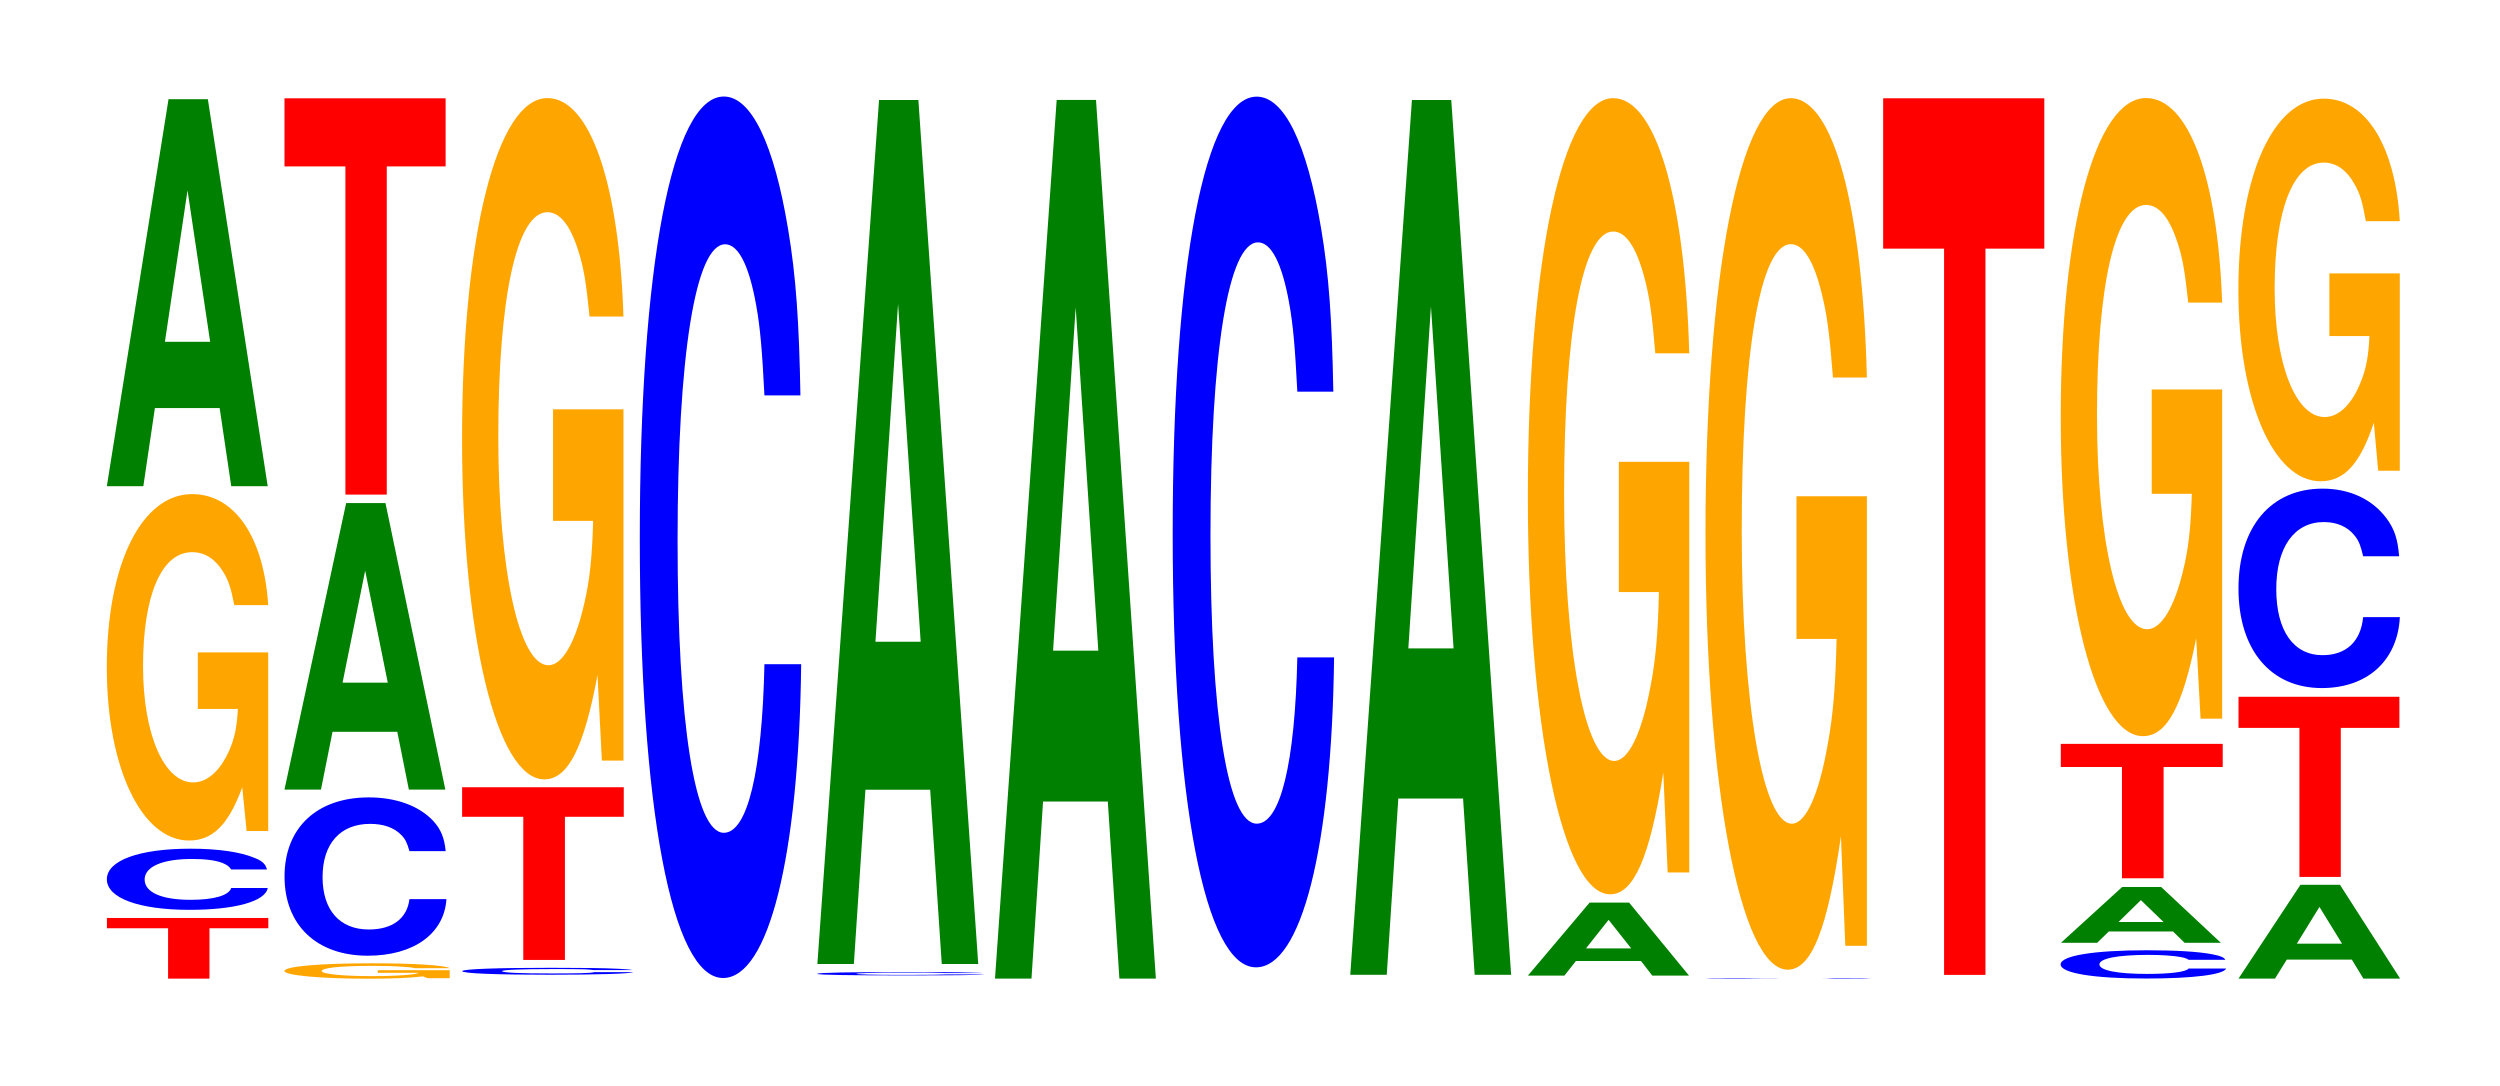
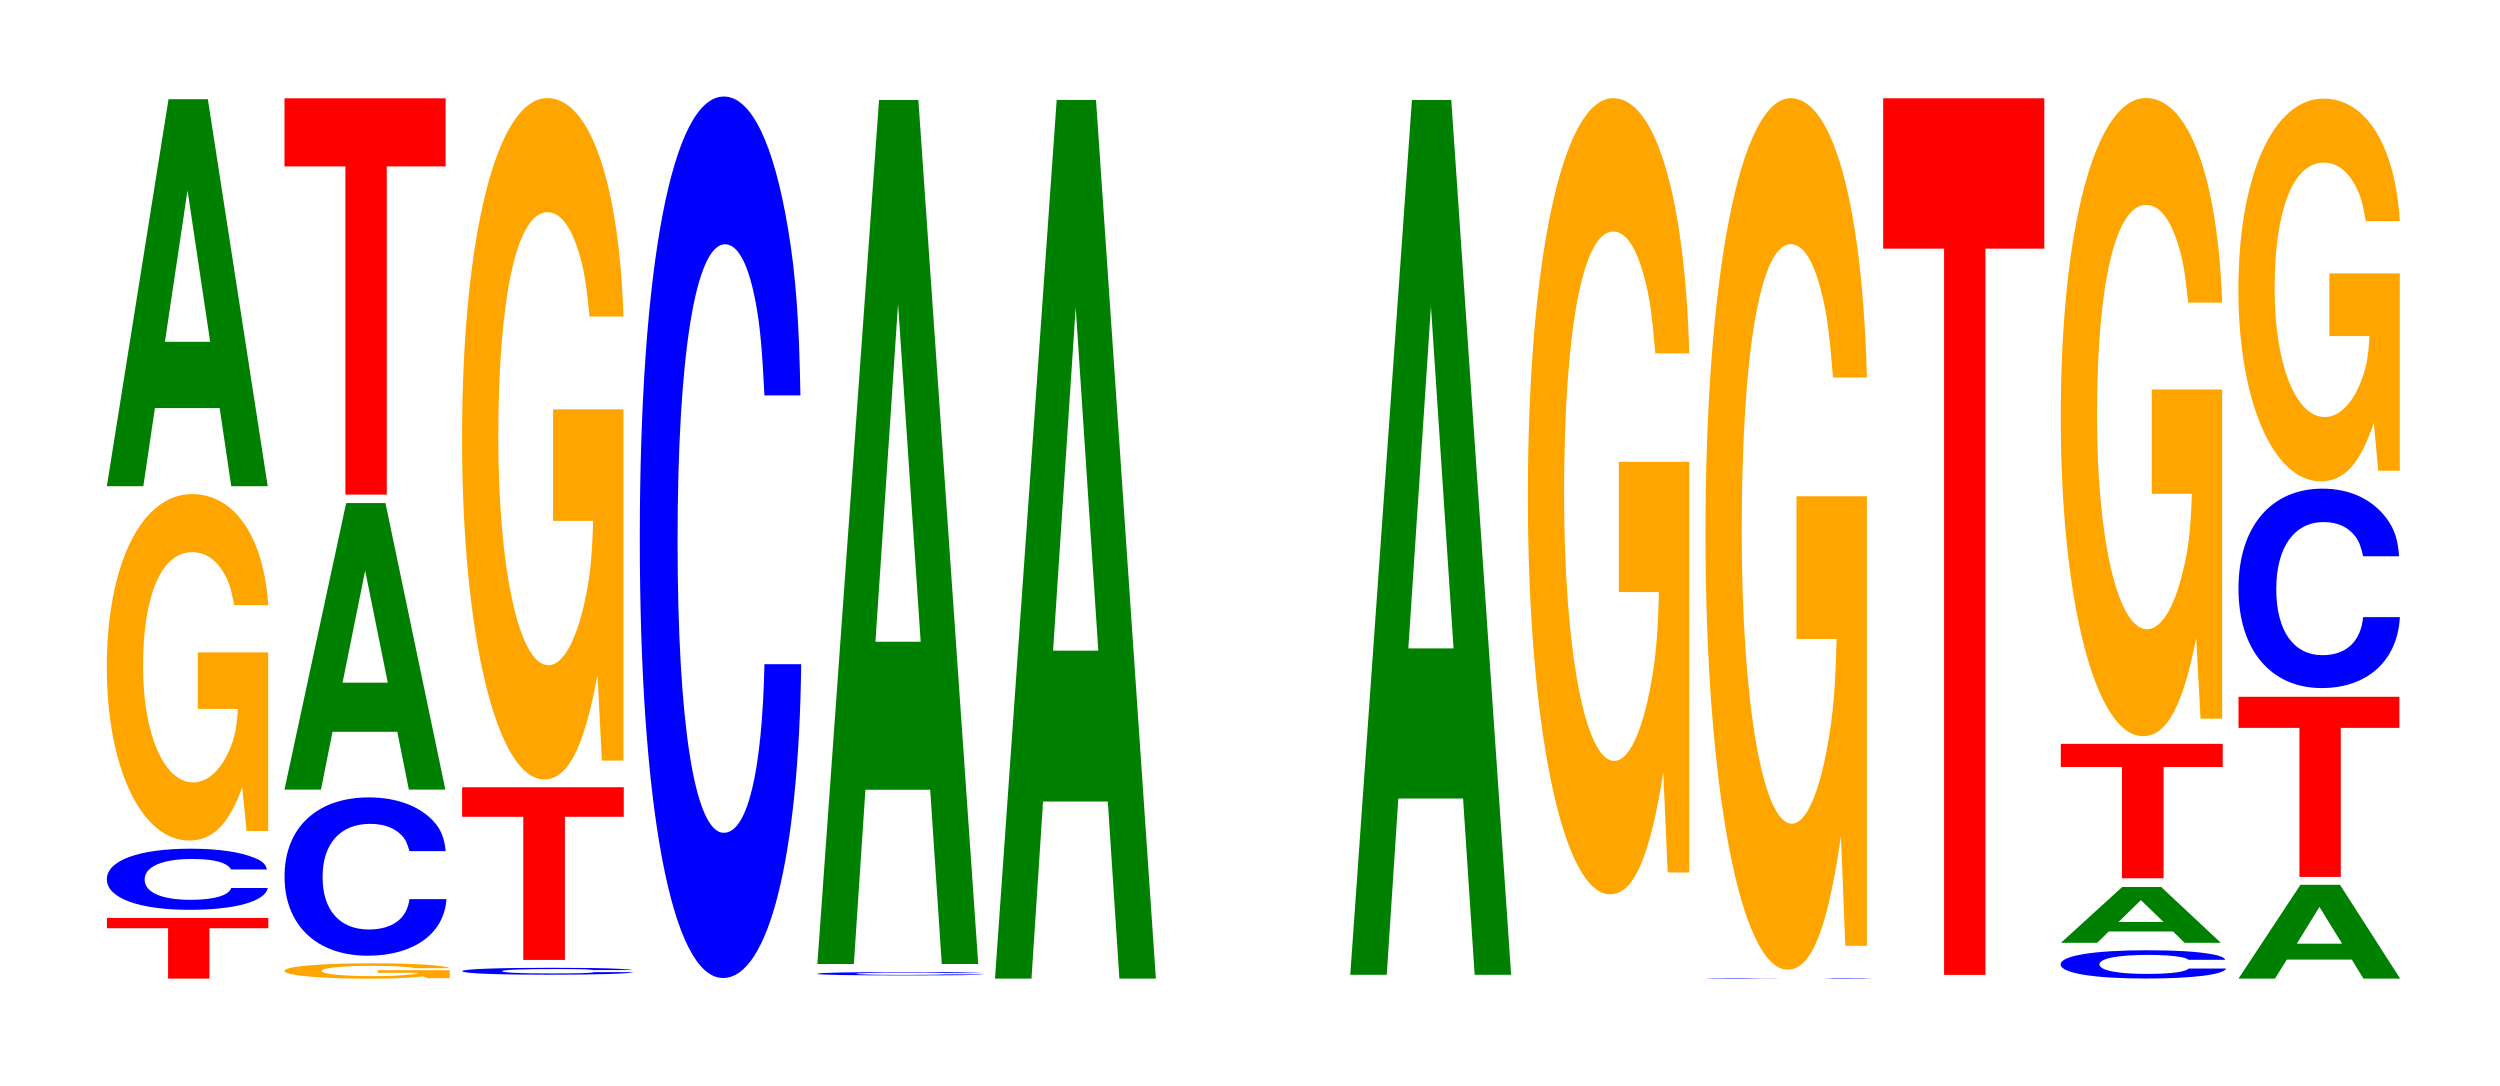
<svg xmlns="http://www.w3.org/2000/svg" xmlns:xlink="http://www.w3.org/1999/xlink" width="152pt" height="66pt" viewBox="0 0 152 66" version="1.1">
  <defs>
    <g>
      <symbol overflow="visible" id="glyph0-0">
        <path style="stroke:none;" d="M 6.469 -3.062 L 10.047 -3.062 L 10.047 -3.688 L 0.234 -3.688 L 0.234 -3.062 L 3.953 -3.062 L 3.953 0 L 6.469 0 Z M 6.469 -3.062 " />
      </symbol>
      <symbol overflow="visible" id="glyph1-0">
        <path style="stroke:none;" d="M 10.406 -2.344 C 10.328 -2.656 10.141 -2.859 9.656 -3.047 C 8.812 -3.406 7.438 -3.609 5.766 -3.609 C 2.625 -3.609 0.672 -2.891 0.672 -1.75 C 0.672 -0.609 2.609 0.109 5.703 0.109 C 8.469 0.109 10.312 -0.406 10.453 -1.219 L 8.234 -1.219 C 8.094 -0.766 7.188 -0.5 5.766 -0.5 C 4 -0.5 2.969 -0.953 2.969 -1.734 C 2.969 -2.516 4.047 -2.984 5.844 -2.984 C 6.641 -2.984 7.297 -2.906 7.719 -2.734 C 7.969 -2.625 8.094 -2.547 8.234 -2.344 Z M 10.406 -2.344 " />
      </symbol>
      <symbol overflow="visible" id="glyph2-0">
        <path style="stroke:none;" d="M 10.422 -10.797 L 6.141 -10.797 L 6.141 -7.359 L 8.578 -7.359 C 8.516 -6.234 8.375 -5.547 8.047 -4.828 C 7.516 -3.609 6.719 -2.891 5.859 -2.891 C 4.094 -2.891 2.812 -5.812 2.812 -9.953 C 2.812 -14.281 3.938 -16.891 5.797 -16.891 C 6.562 -16.891 7.203 -16.484 7.688 -15.688 C 8 -15.188 8.156 -14.719 8.359 -13.672 L 10.422 -13.672 C 10.156 -17.812 8.375 -20.422 5.797 -20.422 C 2.719 -20.422 0.609 -16.156 0.609 -9.891 C 0.609 -3.797 2.719 0.641 5.609 0.641 C 7.047 0.641 8.016 -0.328 8.844 -2.594 L 9.109 0.062 L 10.422 0.062 Z M 10.422 -10.797 " />
      </symbol>
      <symbol overflow="visible" id="glyph3-0">
        <path style="stroke:none;" d="M 7.234 -4.75 L 7.938 0 L 10.156 0 L 6.516 -23.531 L 4.125 -23.531 L 0.375 0 L 2.594 0 L 3.297 -4.75 Z M 6.656 -8.781 L 3.906 -8.781 L 5.281 -17.984 Z M 6.656 -8.781 " />
      </symbol>
      <symbol overflow="visible" id="glyph4-0">
        <path style="stroke:none;" d="M 10.672 -0.484 L 6.297 -0.484 L 6.297 -0.328 L 8.781 -0.328 C 8.719 -0.281 8.578 -0.25 8.25 -0.219 C 7.703 -0.156 6.875 -0.125 6 -0.125 C 4.188 -0.125 2.891 -0.25 2.891 -0.438 C 2.891 -0.625 4.047 -0.75 5.953 -0.75 C 6.734 -0.75 7.391 -0.734 7.891 -0.688 C 8.203 -0.672 8.359 -0.656 8.562 -0.609 L 10.672 -0.609 C 10.406 -0.781 8.578 -0.906 5.938 -0.906 C 2.781 -0.906 0.625 -0.719 0.625 -0.438 C 0.625 -0.172 2.797 0.031 5.75 0.031 C 7.219 0.031 8.219 -0.016 9.047 -0.109 L 9.328 0 L 10.672 0 Z M 10.672 -0.484 " />
      </symbol>
      <symbol overflow="visible" id="glyph5-0">
        <path style="stroke:none;" d="M 10.469 -6.062 C 10.391 -6.859 10.188 -7.375 9.719 -7.891 C 8.859 -8.812 7.469 -9.328 5.797 -9.328 C 2.641 -9.328 0.672 -7.484 0.672 -4.516 C 0.672 -1.562 2.625 0.297 5.734 0.297 C 8.516 0.297 10.375 -1.031 10.516 -3.141 L 8.266 -3.141 C 8.125 -1.969 7.234 -1.297 5.797 -1.297 C 4.016 -1.297 2.984 -2.484 2.984 -4.484 C 2.984 -6.516 4.062 -7.719 5.875 -7.719 C 6.672 -7.719 7.328 -7.5 7.766 -7.047 C 8.016 -6.797 8.125 -6.562 8.266 -6.062 Z M 10.469 -6.062 " />
      </symbol>
      <symbol overflow="visible" id="glyph6-0">
        <path style="stroke:none;" d="M 7.234 -3.516 L 7.938 0 L 10.156 0 L 6.516 -17.422 L 4.125 -17.422 L 0.375 0 L 2.594 0 L 3.297 -3.516 Z M 6.656 -6.5 L 3.906 -6.5 L 5.281 -13.312 Z M 6.656 -6.5 " />
      </symbol>
      <symbol overflow="visible" id="glyph7-0">
        <path style="stroke:none;" d="M 6.453 -19.953 L 10.031 -19.953 L 10.031 -24.094 L 0.234 -24.094 L 0.234 -19.953 L 3.938 -19.953 L 3.938 0 L 6.453 0 Z M 6.453 -19.953 " />
      </symbol>
      <symbol overflow="visible" id="glyph8-0">
        <path style="stroke:none;" d="M 11.062 -0.266 C 10.984 -0.297 10.766 -0.312 10.266 -0.344 C 9.359 -0.391 7.906 -0.406 6.125 -0.406 C 2.797 -0.406 0.719 -0.328 0.719 -0.203 C 0.719 -0.062 2.766 0.016 6.062 0.016 C 9 0.016 10.969 -0.047 11.109 -0.141 L 8.734 -0.141 C 8.594 -0.078 7.641 -0.062 6.125 -0.062 C 4.25 -0.062 3.141 -0.109 3.141 -0.203 C 3.141 -0.281 4.297 -0.328 6.219 -0.328 C 7.062 -0.328 7.75 -0.328 8.203 -0.312 C 8.469 -0.297 8.594 -0.281 8.734 -0.266 Z M 11.062 -0.266 " />
      </symbol>
      <symbol overflow="visible" id="glyph9-0">
        <path style="stroke:none;" d="M 6.484 -8.703 L 10.062 -8.703 L 10.062 -10.5 L 0.234 -10.5 L 0.234 -8.703 L 3.953 -8.703 L 3.953 0 L 6.484 0 Z M 6.484 -8.703 " />
      </symbol>
      <symbol overflow="visible" id="glyph10-0">
        <path style="stroke:none;" d="M 10.422 -21.25 L 6.141 -21.25 L 6.141 -14.469 L 8.578 -14.469 C 8.516 -12.25 8.375 -10.891 8.047 -9.484 C 7.516 -7.109 6.719 -5.688 5.859 -5.688 C 4.094 -5.688 2.812 -11.438 2.812 -19.578 C 2.812 -28.078 3.938 -33.234 5.797 -33.234 C 6.562 -33.234 7.203 -32.422 7.688 -30.844 C 8 -29.875 8.156 -28.953 8.359 -26.891 L 10.422 -26.891 C 10.156 -35.031 8.375 -40.172 5.797 -40.172 C 2.719 -40.172 0.609 -31.766 0.609 -19.469 C 0.609 -7.484 2.719 1.25 5.609 1.25 C 7.047 1.25 8.016 -0.656 8.844 -5.094 L 9.109 0.109 L 10.422 0.109 Z M 10.422 -21.25 " />
      </symbol>
      <symbol overflow="visible" id="glyph11-0">
        <path style="stroke:none;" d="M 10.438 -33.812 C 10.359 -38.234 10.172 -41.047 9.688 -43.922 C 8.828 -49.109 7.453 -51.984 5.781 -51.984 C 2.641 -51.984 0.672 -41.672 0.672 -25.109 C 0.672 -8.703 2.625 1.609 5.734 1.609 C 8.5 1.609 10.344 -5.75 10.484 -17.469 L 8.25 -17.469 C 8.109 -10.938 7.219 -7.219 5.781 -7.219 C 4.016 -7.219 2.969 -13.828 2.969 -24.969 C 2.969 -36.266 4.062 -43 5.859 -43 C 6.656 -43 7.312 -41.75 7.75 -39.281 C 8 -37.891 8.109 -36.547 8.25 -33.812 Z M 10.438 -33.812 " />
      </symbol>
      <symbol overflow="visible" id="glyph12-0">
        <path style="stroke:none;" d="M 10.812 -0.141 C 10.719 -0.156 10.516 -0.156 10.031 -0.172 C 9.141 -0.203 7.719 -0.203 5.984 -0.203 C 2.719 -0.203 0.703 -0.172 0.703 -0.094 C 0.703 -0.031 2.703 0 5.922 0 C 8.797 0 10.703 -0.016 10.859 -0.062 L 8.547 -0.062 C 8.391 -0.047 7.469 -0.031 5.984 -0.031 C 4.156 -0.031 3.078 -0.062 3.078 -0.094 C 3.078 -0.141 4.203 -0.172 6.062 -0.172 C 6.891 -0.172 7.578 -0.172 8.016 -0.156 C 8.266 -0.156 8.391 -0.141 8.547 -0.141 Z M 10.812 -0.141 " />
      </symbol>
      <symbol overflow="visible" id="glyph13-0">
        <path style="stroke:none;" d="M 7.234 -10.594 L 7.938 0 L 10.156 0 L 6.516 -52.531 L 4.125 -52.531 L 0.375 0 L 2.594 0 L 3.297 -10.594 Z M 6.656 -19.594 L 3.906 -19.594 L 5.281 -40.141 Z M 6.656 -19.594 " />
      </symbol>
      <symbol overflow="visible" id="glyph14-0">
        <path style="stroke:none;" d="M 7.234 -10.766 L 7.938 0 L 10.156 0 L 6.516 -53.422 L 4.125 -53.422 L 0.375 0 L 2.594 0 L 3.297 -10.766 Z M 6.656 -19.938 L 3.906 -19.938 L 5.281 -40.812 Z M 6.656 -19.938 " />
      </symbol>
      <symbol overflow="visible" id="glyph15-0">
-         <path style="stroke:none;" d="M 10.438 -33.406 C 10.359 -37.766 10.172 -40.531 9.688 -43.375 C 8.828 -48.5 7.453 -51.344 5.781 -51.344 C 2.641 -51.344 0.672 -41.156 0.672 -24.812 C 0.672 -8.594 2.625 1.594 5.734 1.594 C 8.5 1.594 10.344 -5.688 10.484 -17.25 L 8.25 -17.25 C 8.109 -10.812 7.219 -7.141 5.781 -7.141 C 4.016 -7.141 2.969 -13.656 2.969 -24.672 C 2.969 -35.828 4.062 -42.484 5.859 -42.484 C 6.656 -42.484 7.312 -41.234 7.75 -38.812 C 8 -37.422 8.109 -36.109 8.25 -33.406 Z M 10.438 -33.406 " />
-       </symbol>
+         </symbol>
      <symbol overflow="visible" id="glyph16-0">
        <path style="stroke:none;" d="M 7.234 -10.719 L 7.938 0 L 10.156 0 L 6.516 -53.188 L 4.125 -53.188 L 0.375 0 L 2.594 0 L 3.297 -10.719 Z M 6.656 -19.844 L 3.906 -19.844 L 5.281 -40.641 Z M 6.656 -19.844 " />
      </symbol>
      <symbol overflow="visible" id="glyph17-0">
-         <path style="stroke:none;" d="M 7.25 -0.891 L 7.938 0 L 10.172 0 L 6.531 -4.438 L 4.125 -4.438 L 0.375 0 L 2.594 0 L 3.297 -0.891 Z M 6.656 -1.656 L 3.906 -1.656 L 5.281 -3.391 Z M 6.656 -1.656 " />
-       </symbol>
+         </symbol>
      <symbol overflow="visible" id="glyph18-0">
        <path style="stroke:none;" d="M 10.422 -24.844 L 6.141 -24.844 L 6.141 -16.922 L 8.578 -16.922 C 8.516 -14.328 8.375 -12.734 8.047 -11.094 C 7.516 -8.297 6.719 -6.656 5.859 -6.656 C 4.094 -6.656 2.812 -13.375 2.812 -22.875 C 2.812 -32.828 3.938 -38.844 5.797 -38.844 C 6.562 -38.844 7.203 -37.891 7.688 -36.062 C 8 -34.922 8.156 -33.844 8.359 -31.438 L 10.422 -31.438 C 10.156 -40.938 8.375 -46.953 5.797 -46.953 C 2.719 -46.953 0.609 -37.141 0.609 -22.75 C 0.609 -8.75 2.719 1.453 5.609 1.453 C 7.047 1.453 8.016 -0.766 8.844 -5.953 L 9.109 0.125 L 10.422 0.125 Z M 10.422 -24.844 " />
      </symbol>
      <symbol overflow="visible" id="glyph19-0">
        <path style="stroke:none;" d="M 10.781 -0.016 C 10.688 -0.016 10.484 -0.031 10 -0.031 C 9.109 -0.031 7.688 -0.031 5.969 -0.031 C 2.719 -0.031 0.688 -0.031 0.688 -0.016 C 0.688 0 2.703 0 5.906 0 C 8.766 0 10.672 0 10.828 -0.016 L 8.516 -0.016 C 8.375 0 7.438 0 5.969 0 C 4.141 0 3.062 -0.016 3.062 -0.016 C 3.062 -0.016 4.188 -0.031 6.047 -0.031 C 6.875 -0.031 7.547 -0.031 8 -0.031 C 8.25 -0.016 8.375 -0.016 8.516 -0.016 Z M 10.781 -0.016 " />
      </symbol>
      <symbol overflow="visible" id="glyph20-0">
        <path style="stroke:none;" d="M 10.422 -27.188 L 6.141 -27.188 L 6.141 -18.516 L 8.578 -18.516 C 8.516 -15.672 8.375 -13.938 8.047 -12.141 C 7.516 -9.094 6.719 -7.281 5.859 -7.281 C 4.094 -7.281 2.812 -14.641 2.812 -25.031 C 2.812 -35.922 3.938 -42.516 5.797 -42.516 C 6.562 -42.516 7.203 -41.484 7.688 -39.469 C 8 -38.219 8.156 -37.031 8.359 -34.406 L 10.422 -34.406 C 10.156 -44.812 8.375 -51.391 5.797 -51.391 C 2.719 -51.391 0.609 -40.641 0.609 -24.906 C 0.609 -9.578 2.719 1.594 5.609 1.594 C 7.047 1.594 8.016 -0.828 8.844 -6.516 L 9.109 0.141 L 10.422 0.141 Z M 10.422 -27.188 " />
      </symbol>
      <symbol overflow="visible" id="glyph21-0">
        <path style="stroke:none;" d="M 6.453 -44.156 L 10.031 -44.156 L 10.031 -53.297 L 0.234 -53.297 L 0.234 -44.156 L 3.938 -44.156 L 3.938 0 L 6.453 0 Z M 6.453 -44.156 " />
      </symbol>
      <symbol overflow="visible" id="glyph22-0">
        <path style="stroke:none;" d="M 10.703 -1.094 C 10.625 -1.234 10.422 -1.328 9.938 -1.422 C 9.062 -1.594 7.641 -1.672 5.938 -1.672 C 2.703 -1.672 0.688 -1.344 0.688 -0.812 C 0.688 -0.281 2.688 0.047 5.875 0.047 C 8.719 0.047 10.609 -0.188 10.75 -0.562 L 8.469 -0.562 C 8.328 -0.359 7.391 -0.234 5.938 -0.234 C 4.109 -0.234 3.047 -0.453 3.047 -0.812 C 3.047 -1.172 4.156 -1.391 6.016 -1.391 C 6.828 -1.391 7.5 -1.344 7.953 -1.266 C 8.203 -1.219 8.328 -1.188 8.469 -1.094 Z M 10.703 -1.094 " />
      </symbol>
      <symbol overflow="visible" id="glyph23-0">
        <path style="stroke:none;" d="M 7.188 -0.688 L 7.891 0 L 10.094 0 L 6.469 -3.391 L 4.094 -3.391 L 0.375 0 L 2.578 0 L 3.281 -0.688 Z M 6.609 -1.266 L 3.875 -1.266 L 5.234 -2.594 Z M 6.609 -1.266 " />
      </symbol>
      <symbol overflow="visible" id="glyph24-0">
        <path style="stroke:none;" d="M 6.484 -6.766 L 10.078 -6.766 L 10.078 -8.172 L 0.234 -8.172 L 0.234 -6.766 L 3.953 -6.766 L 3.953 0 L 6.484 0 Z M 6.484 -6.766 " />
      </symbol>
      <symbol overflow="visible" id="glyph25-0">
        <path style="stroke:none;" d="M 10.422 -19.906 L 6.141 -19.906 L 6.141 -13.562 L 8.578 -13.562 C 8.516 -11.484 8.375 -10.203 8.047 -8.891 C 7.516 -6.656 6.719 -5.328 5.859 -5.328 C 4.094 -5.328 2.812 -10.719 2.812 -18.328 C 2.812 -26.312 3.938 -31.125 5.797 -31.125 C 6.562 -31.125 7.203 -30.375 7.688 -28.891 C 8 -27.984 8.156 -27.125 8.359 -25.188 L 10.422 -25.188 C 10.156 -32.812 8.375 -37.625 5.797 -37.625 C 2.719 -37.625 0.609 -29.766 0.609 -18.234 C 0.609 -7.016 2.719 1.172 5.609 1.172 C 7.047 1.172 8.016 -0.609 8.844 -4.781 L 9.109 0.109 L 10.422 0.109 Z M 10.422 -19.906 " />
      </symbol>
      <symbol overflow="visible" id="glyph26-0">
        <path style="stroke:none;" d="M 7.266 -1.156 L 7.969 0 L 10.203 0 L 6.547 -5.703 L 4.141 -5.703 L 0.375 0 L 2.594 0 L 3.312 -1.156 Z M 6.672 -2.125 L 3.922 -2.125 L 5.297 -4.359 Z M 6.672 -2.125 " />
      </symbol>
      <symbol overflow="visible" id="glyph27-0">
        <path style="stroke:none;" d="M 6.453 -9.062 L 10.016 -9.062 L 10.016 -10.953 L 0.234 -10.953 L 0.234 -9.062 L 3.938 -9.062 L 3.938 0 L 6.453 0 Z M 6.453 -9.062 " />
      </symbol>
      <symbol overflow="visible" id="glyph28-0">
        <path style="stroke:none;" d="M 10.438 -7.656 C 10.359 -8.656 10.172 -9.281 9.688 -9.938 C 8.828 -11.109 7.453 -11.766 5.781 -11.766 C 2.641 -11.766 0.672 -9.438 0.672 -5.688 C 0.672 -1.969 2.625 0.359 5.734 0.359 C 8.5 0.359 10.344 -1.297 10.484 -3.953 L 8.25 -3.953 C 8.109 -2.469 7.219 -1.641 5.781 -1.641 C 4.016 -1.641 2.969 -3.125 2.969 -5.656 C 2.969 -8.203 4.062 -9.734 5.859 -9.734 C 6.656 -9.734 7.312 -9.453 7.75 -8.891 C 8 -8.578 8.109 -8.266 8.25 -7.656 Z M 10.438 -7.656 " />
      </symbol>
      <symbol overflow="visible" id="glyph29-0">
        <path style="stroke:none;" d="M 10.422 -11.938 L 6.141 -11.938 L 6.141 -8.125 L 8.578 -8.125 C 8.516 -6.875 8.375 -6.125 8.047 -5.328 C 7.516 -3.984 6.719 -3.203 5.859 -3.203 C 4.094 -3.203 2.812 -6.422 2.812 -11 C 2.812 -15.781 3.938 -18.672 5.797 -18.672 C 6.562 -18.672 7.203 -18.219 7.688 -17.328 C 8 -16.781 8.156 -16.266 8.359 -15.109 L 10.422 -15.109 C 10.156 -19.672 8.375 -22.562 5.797 -22.562 C 2.719 -22.562 0.609 -17.844 0.609 -10.938 C 0.609 -4.203 2.719 0.703 5.609 0.703 C 7.047 0.703 8.016 -0.359 8.844 -2.859 L 9.109 0.062 L 10.422 0.062 Z M 10.422 -11.938 " />
      </symbol>
    </g>
  </defs>
  <g id="surface1">
    <g style="fill:rgb(100%,0%,0%);fill-opacity:1;">
      <use xlink:href="#glyph0-0" x="6.267" y="59.5" />
    </g>
    <g style="fill:rgb(0%,0%,100%);fill-opacity:1;">
      <use xlink:href="#glyph1-0" x="5.825" y="55.209" />
    </g>
    <g style="fill:rgb(100%,64.647%,0%);fill-opacity:1;">
      <use xlink:href="#glyph2-0" x="5.885" y="50.463" />
    </g>
    <g style="fill:rgb(0%,50.194%,0%);fill-opacity:1;">
      <use xlink:href="#glyph3-0" x="6.121" y="29.561" />
    </g>
    <g style="fill:rgb(100%,64.647%,0%);fill-opacity:1;">
      <use xlink:href="#glyph4-0" x="16.67" y="59.474" />
    </g>
    <g style="fill:rgb(0%,0%,100%);fill-opacity:1;">
      <use xlink:href="#glyph5-0" x="16.628" y="57.81" />
    </g>
    <g style="fill:rgb(0%,50.194%,0%);fill-opacity:1;">
      <use xlink:href="#glyph6-0" x="16.921" y="48.008" />
    </g>
    <g style="fill:rgb(100%,0%,0%);fill-opacity:1;">
      <use xlink:href="#glyph7-0" x="17.063" y="30.071" />
    </g>
    <g style="fill:rgb(0%,0%,100%);fill-opacity:1;">
      <use xlink:href="#glyph8-0" x="27.383" y="59.248" />
    </g>
    <g style="fill:rgb(100%,0%,0%);fill-opacity:1;">
      <use xlink:href="#glyph9-0" x="27.863" y="58.364" />
    </g>
    <g style="fill:rgb(100%,64.647%,0%);fill-opacity:1;">
      <use xlink:href="#glyph10-0" x="27.485" y="46.136" />
    </g>
    <g style="fill:rgb(0%,0%,100%);fill-opacity:1;">
      <use xlink:href="#glyph11-0" x="38.228" y="57.853" />
    </g>
    <g style="fill:rgb(0%,0%,100%);fill-opacity:1;">
      <use xlink:href="#glyph12-0" x="48.983" y="59.305" />
    </g>
    <g style="fill:rgb(0%,50.194%,0%);fill-opacity:1;">
      <use xlink:href="#glyph13-0" x="49.321" y="58.611" />
    </g>
    <g style="fill:rgb(0%,50.194%,0%);fill-opacity:1;">
      <use xlink:href="#glyph14-0" x="60.121" y="59.5" />
    </g>
    <g style="fill:rgb(0%,0%,100%);fill-opacity:1;">
      <use xlink:href="#glyph15-0" x="70.628" y="57.22" />
    </g>
    <g style="fill:rgb(0%,50.194%,0%);fill-opacity:1;">
      <use xlink:href="#glyph16-0" x="81.721" y="59.268" />
    </g>
    <g style="fill:rgb(0%,50.194%,0%);fill-opacity:1;">
      <use xlink:href="#glyph17-0" x="92.521" y="59.318" />
    </g>
    <g style="fill:rgb(100%,64.647%,0%);fill-opacity:1;">
      <use xlink:href="#glyph18-0" x="92.285" y="52.921" />
    </g>
    <g style="fill:rgb(0%,0%,100%);fill-opacity:1;">
      <use xlink:href="#glyph19-0" x="102.983" y="59.5" />
    </g>
    <g style="fill:rgb(100%,64.647%,0%);fill-opacity:1;">
      <use xlink:href="#glyph20-0" x="103.085" y="57.362" />
    </g>
    <g style="fill:rgb(100%,0%,0%);fill-opacity:1;">
      <use xlink:href="#glyph21-0" x="114.263" y="59.273" />
    </g>
    <g style="fill:rgb(0%,0%,100%);fill-opacity:1;">
      <use xlink:href="#glyph22-0" x="124.598" y="59.448" />
    </g>
    <g style="fill:rgb(0%,50.194%,0%);fill-opacity:1;">
      <use xlink:href="#glyph23-0" x="124.932" y="57.322" />
    </g>
    <g style="fill:rgb(100%,0%,0%);fill-opacity:1;">
      <use xlink:href="#glyph24-0" x="125.063" y="53.399" />
    </g>
    <g style="fill:rgb(100%,64.647%,0%);fill-opacity:1;">
      <use xlink:href="#glyph25-0" x="124.685" y="43.586" />
    </g>
    <g style="fill:rgb(0%,50.194%,0%);fill-opacity:1;">
      <use xlink:href="#glyph26-0" x="135.725" y="59.5" />
    </g>
    <g style="fill:rgb(100%,0%,0%);fill-opacity:1;">
      <use xlink:href="#glyph27-0" x="135.867" y="53.317" />
    </g>
    <g style="fill:rgb(0%,0%,100%);fill-opacity:1;">
      <use xlink:href="#glyph28-0" x="135.428" y="41.475" />
    </g>
    <g style="fill:rgb(100%,64.647%,0%);fill-opacity:1;">
      <use xlink:href="#glyph29-0" x="135.485" y="28.559" />
    </g>
  </g>
</svg>